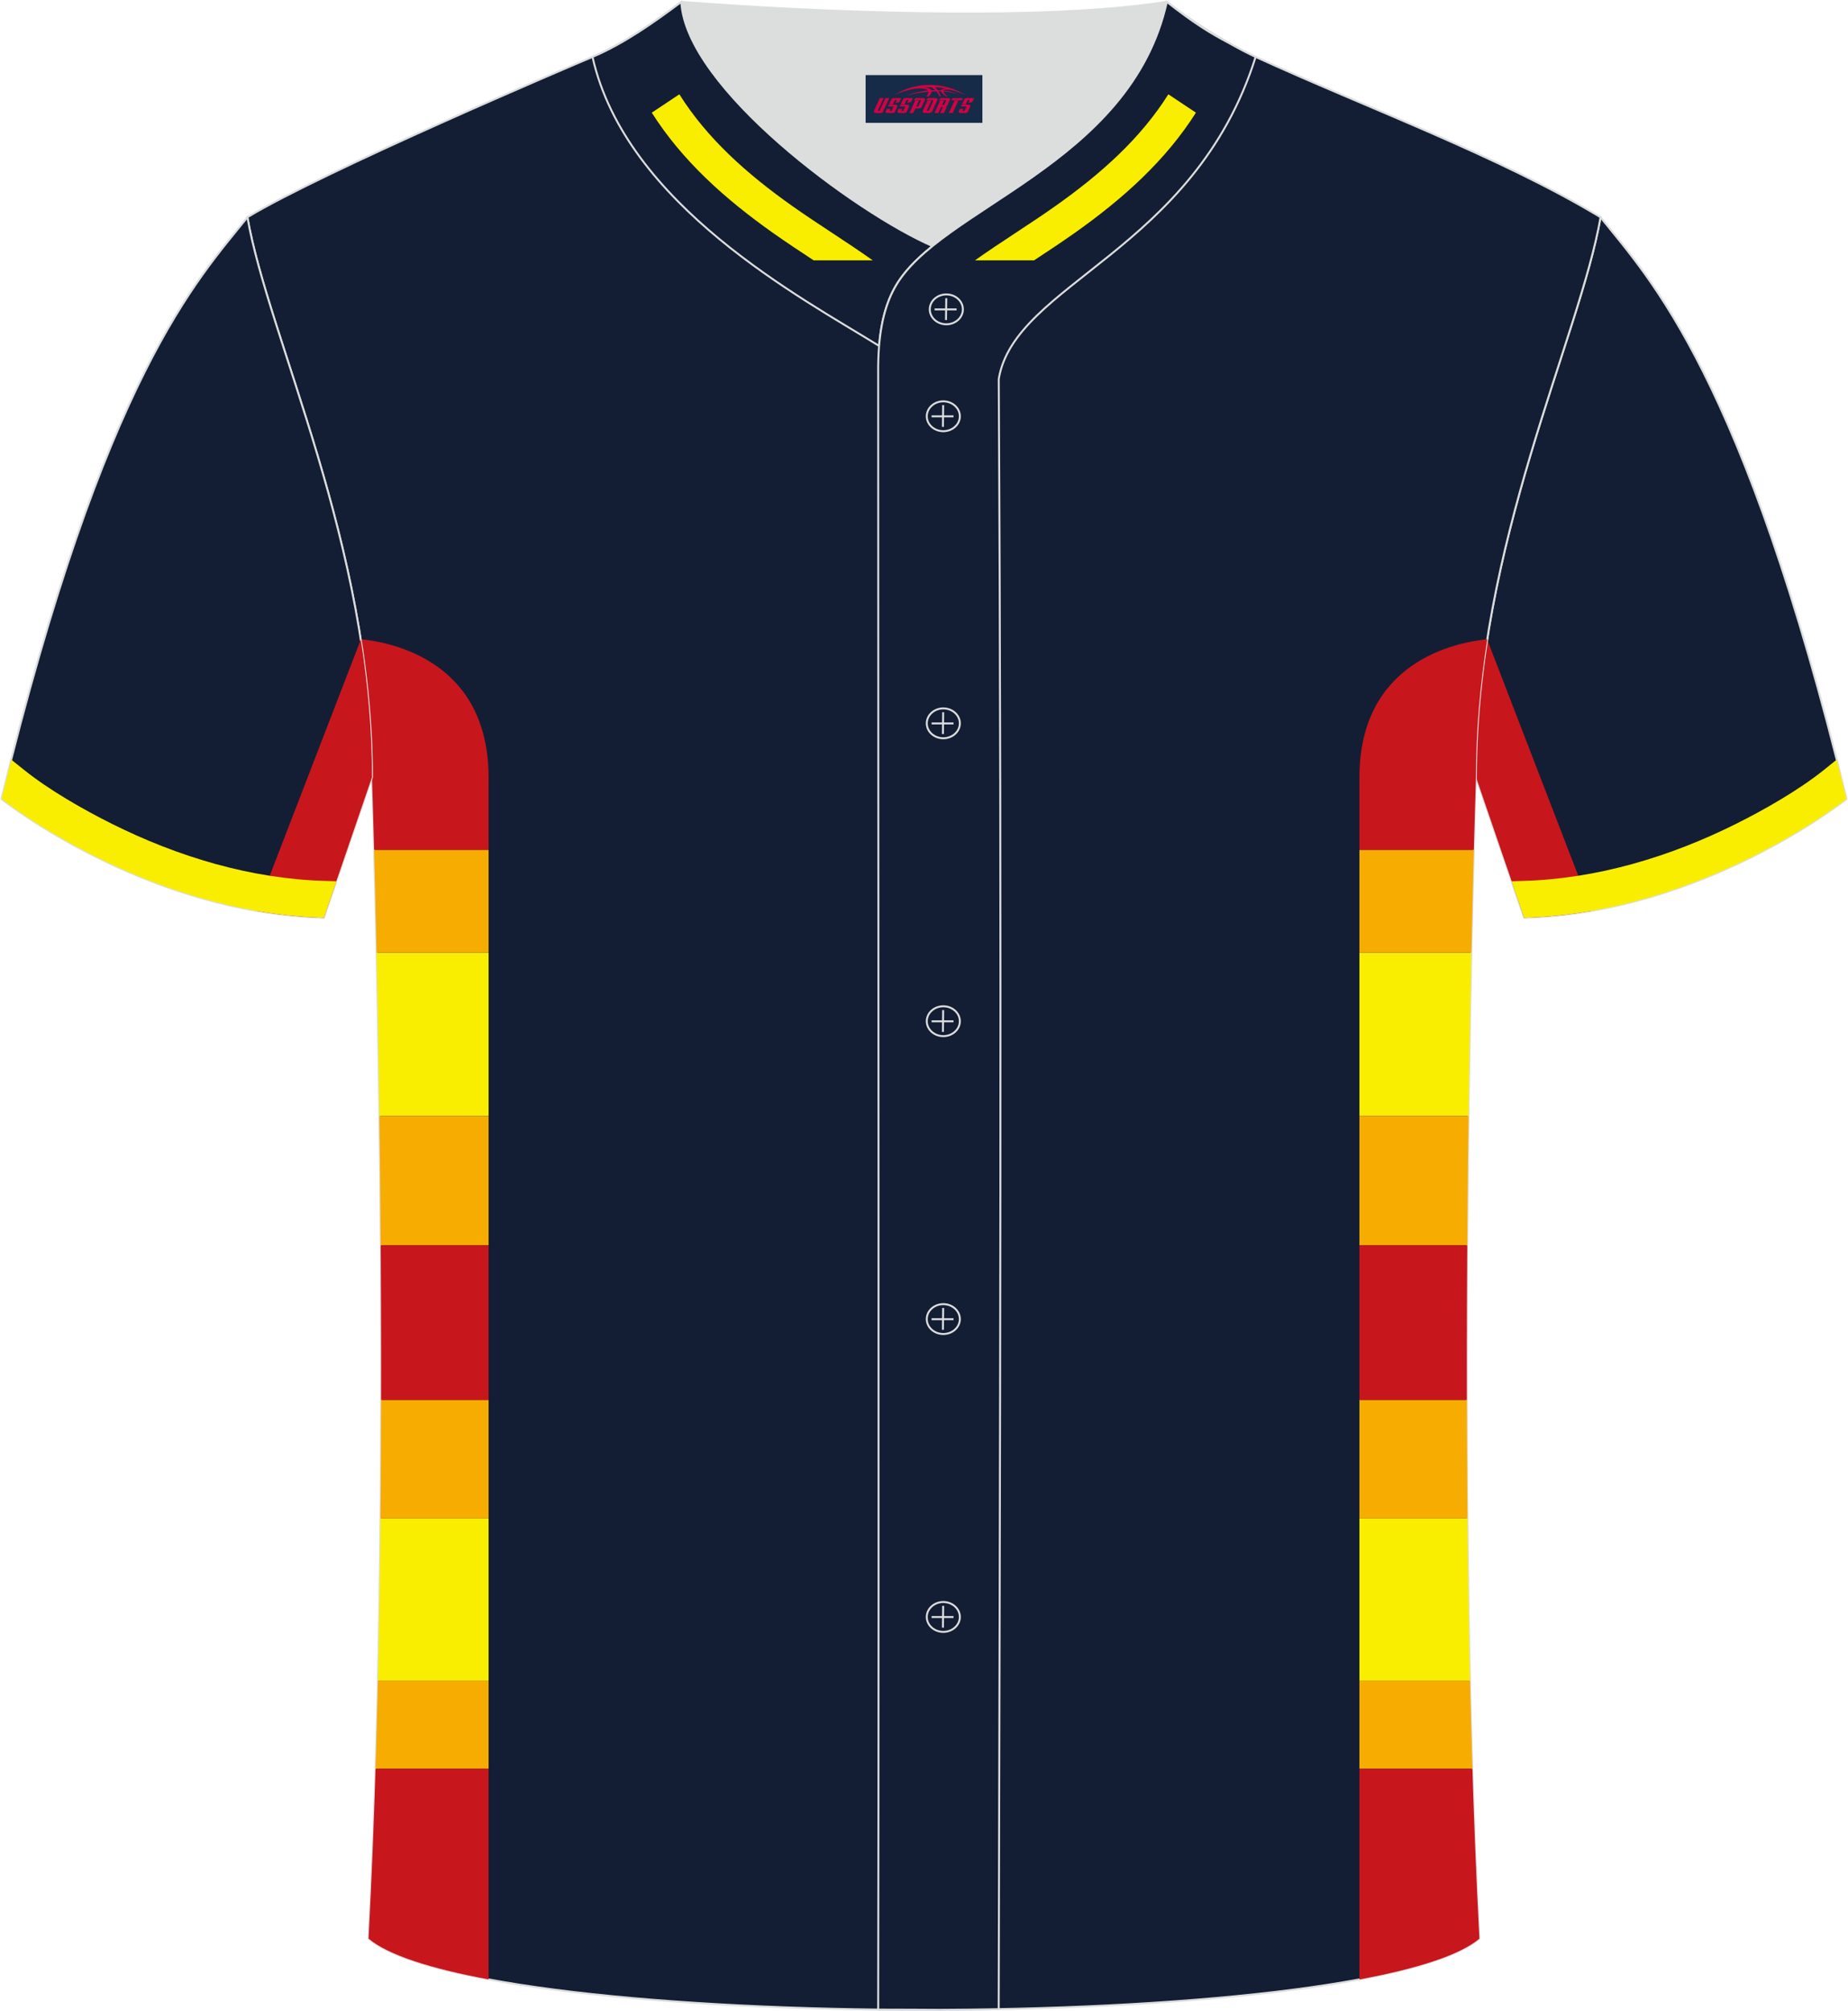
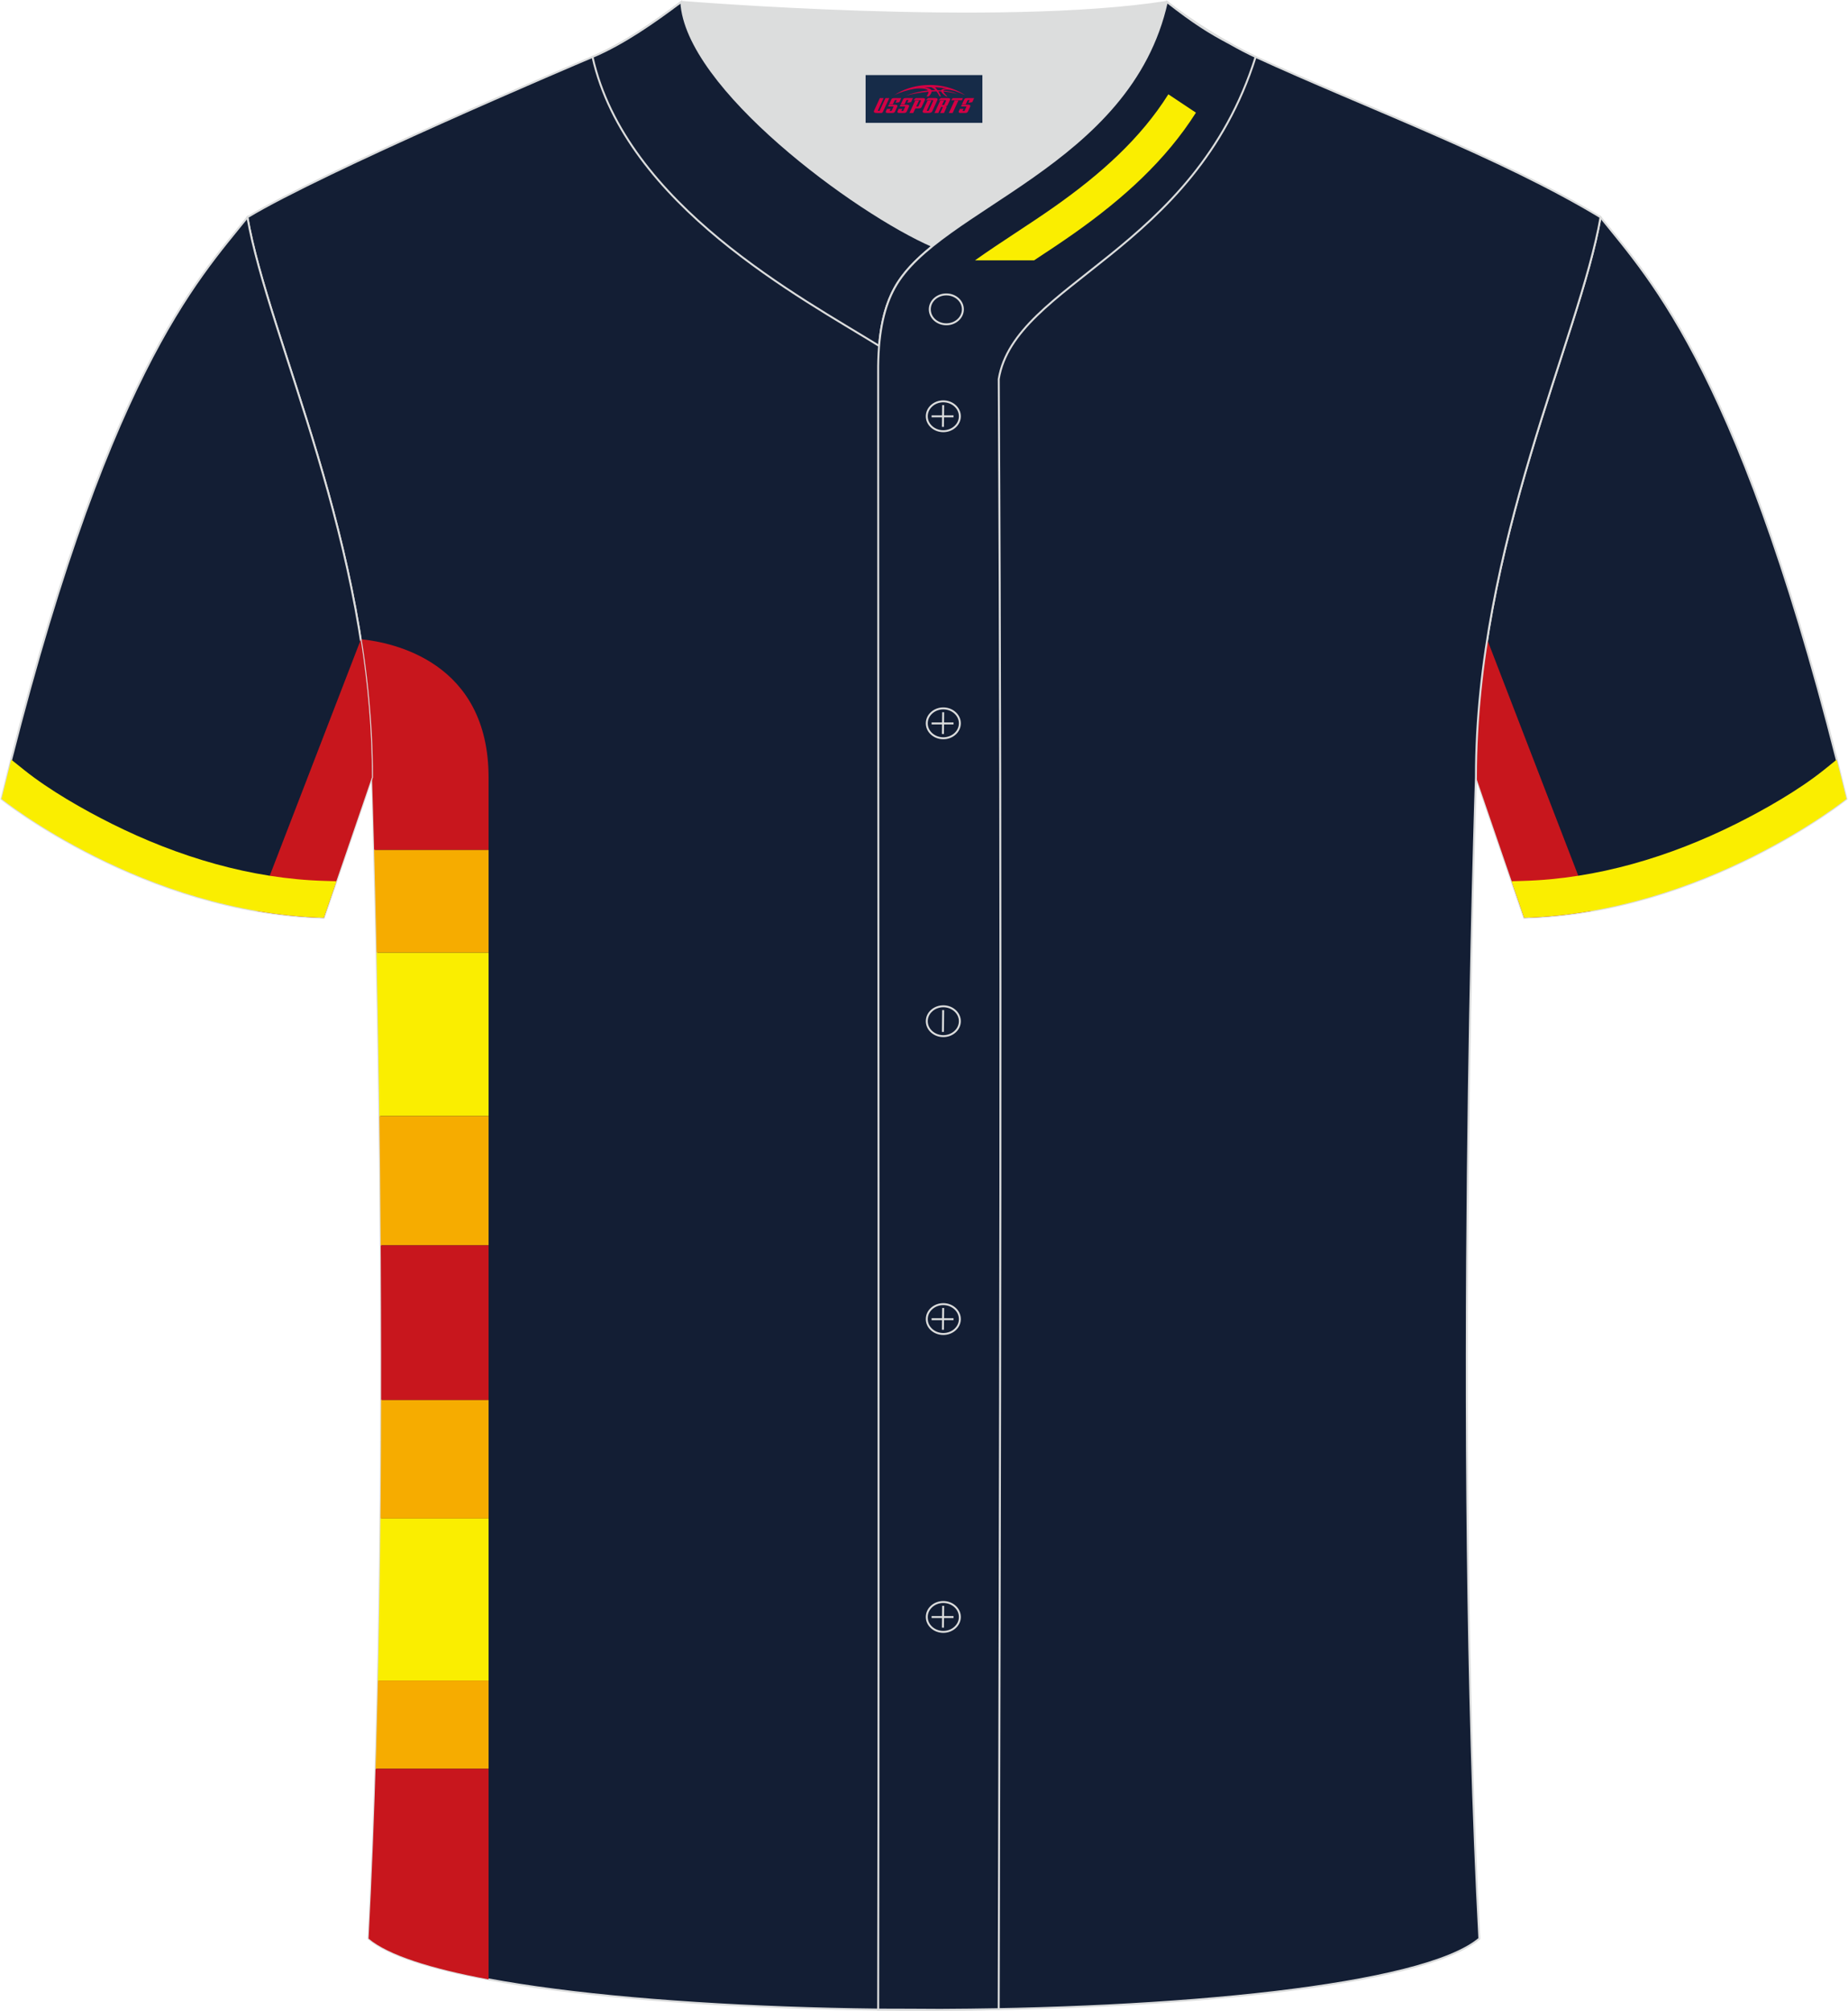
<svg xmlns="http://www.w3.org/2000/svg" xmlns:xlink="http://www.w3.org/1999/xlink" version="1.1" id="图层_1" x="0px" y="0px" width="380.86px" height="414.34px" viewBox="0 0 379.66 413.21" enable-background="new 0 0 379.66 413.21" xml:space="preserve">
  <g>
    <path fill-rule="evenodd" clip-rule="evenodd" fill="#131E34" stroke="#DCDDDD" stroke-width="0.4" stroke-miterlimit="22.926" d="   M328.88,44.65c10.24,12.81,29.37,32.44,50.55,119.52c0,0-29.2,23.38-66.25,24.41c0,0-7.17-20.83-9.9-28.86   C303.28,111.91,324.6,69.42,328.88,44.65z" />
    <g>
      <path fill-rule="evenodd" clip-rule="evenodd" fill="#C8161D" d="M305.59,131.44l21.49,55.72c-4.47,0.78-9.11,1.28-13.89,1.42    c0,0-7.17-20.83-9.9-28.86C303.28,150.04,304.16,140.58,305.59,131.44z" />
      <path fill-rule="evenodd" clip-rule="evenodd" fill="#FAEE00" d="M374.72,158.27c-5.15,4.12-12.13,8.1-17.98,11.02    c-13.55,6.77-28.58,11.31-43.78,11.73l-2.36,0.07l2.58,7.49c37.05-1.03,66.25-24.41,66.25-24.41c-0.67-2.76-1.34-5.45-2.01-8.07    L374.72,158.27z" />
    </g>
    <path fill-rule="evenodd" clip-rule="evenodd" fill="#131E34" stroke="#DCDDDD" stroke-width="0.4" stroke-miterlimit="22.926" d="   M75.67,398.37c5.38-101.42,0.7-238.66,0.7-238.66c0-47.82-21.33-90.3-25.6-115.07c15.76-9.52,66.73-31.17,70.91-32.94   c6.38-2.69,12.75-7.17,18.28-11.32c0,0,65.42,5.41,99.78,0c4.96,3.87,12.53,8.65,18.22,11.3c22.43,10.3,50.25,20.48,70.92,32.96   c-4.29,24.77-25.61,67.26-25.61,115.07c0,0-4.68,137.23,0.7,238.66C280.83,417.89,98.83,417.89,75.67,398.37z" />
    <g>
      <g>
        <g>
          <defs>
            <path id="SVGID_1_" d="M74.06,131.35c6.58,0.66,26.28,4.61,26.28,28.45v246.95c-11.88-2.21-20.66-5-24.67-8.38       c5.38-101.42,0.7-238.66,0.7-238.66C76.37,150,75.5,140.52,74.06,131.35z" />
          </defs>
          <clipPath id="SVGID_2_">
            <use xlink:href="#SVGID_1_" overflow="visible" />
          </clipPath>
          <g clip-path="url(#SVGID_2_)">
            <g>
              <rect x="50.95" y="127.97" fill-rule="evenodd" clip-rule="evenodd" fill="#C8161D" width="72" height="46.7" />
              <rect x="50.95" y="174.67" fill-rule="evenodd" clip-rule="evenodd" fill="#F6AC00" width="72" height="21.11" />
              <rect x="50.95" y="195.79" fill-rule="evenodd" clip-rule="evenodd" fill="#FAEE00" width="72" height="33.54" />
              <rect x="50.95" y="229.33" fill-rule="evenodd" clip-rule="evenodd" fill="#F6AC00" width="72" height="26.58" />
              <rect x="50.95" y="255.91" fill-rule="evenodd" clip-rule="evenodd" fill="#C8161D" width="72" height="31.8" />
              <rect x="50.95" y="287.7" fill-rule="evenodd" clip-rule="evenodd" fill="#F6AC00" width="72" height="24.34" />
              <rect x="50.95" y="312.05" fill-rule="evenodd" clip-rule="evenodd" fill="#FAEE00" width="72" height="33.29" />
              <rect x="50.95" y="345.34" fill-rule="evenodd" clip-rule="evenodd" fill="#F6AC00" width="72" height="18.13" />
              <rect x="50.95" y="363.47" fill-rule="evenodd" clip-rule="evenodd" fill="#C8161D" width="72" height="55.64" />
            </g>
          </g>
        </g>
      </g>
      <g>
        <g>
          <defs>
-             <path id="SVGID_3_" d="M305.59,131.36c-6.59,0.66-26.27,4.62-26.27,28.45v246.95c11.88-2.21,20.65-5,24.66-8.38       c-5.38-101.43-0.7-238.66-0.7-238.66C303.27,150,304.15,140.52,305.59,131.36z" />
-           </defs>
+             </defs>
          <clipPath id="SVGID_4_">
            <use xlink:href="#SVGID_3_" overflow="visible" />
          </clipPath>
          <g clip-path="url(#SVGID_4_)">
            <g>
              <rect x="256.71" y="127.97" fill-rule="evenodd" clip-rule="evenodd" fill="#C8161D" width="72" height="46.7" />
              <rect x="256.71" y="174.67" fill-rule="evenodd" clip-rule="evenodd" fill="#F6AC00" width="72" height="21.11" />
              <rect x="256.71" y="195.79" fill-rule="evenodd" clip-rule="evenodd" fill="#FAEE00" width="72" height="33.54" />
              <rect x="256.71" y="229.33" fill-rule="evenodd" clip-rule="evenodd" fill="#F6AC00" width="72" height="26.58" />
              <rect x="256.71" y="255.91" fill-rule="evenodd" clip-rule="evenodd" fill="#C8161D" width="72" height="31.8" />
              <rect x="256.71" y="287.7" fill-rule="evenodd" clip-rule="evenodd" fill="#F6AC00" width="72" height="24.34" />
              <rect x="256.71" y="312.05" fill-rule="evenodd" clip-rule="evenodd" fill="#FAEE00" width="72" height="33.29" />
              <rect x="256.71" y="345.34" fill-rule="evenodd" clip-rule="evenodd" fill="#F6AC00" width="72" height="18.13" />
              <rect x="256.71" y="363.47" fill-rule="evenodd" clip-rule="evenodd" fill="#C8161D" width="72" height="55.64" />
            </g>
          </g>
        </g>
      </g>
    </g>
    <path fill-rule="evenodd" clip-rule="evenodd" fill="#131E34" stroke="#DCDDDD" stroke-width="0.4" stroke-miterlimit="22.926" d="   M50.77,44.65C40.52,57.46,21.4,77.09,0.22,164.17c0,0,29.2,23.38,66.25,24.41c0,0,7.17-20.83,9.9-28.86   C76.37,111.91,55.05,69.42,50.77,44.65z" />
    <g>
      <path fill-rule="evenodd" clip-rule="evenodd" fill="#C8161D" d="M74.07,131.44l-21.49,55.72c4.47,0.78,9.11,1.28,13.89,1.42    c0,0,7.17-20.83,9.9-28.86C76.37,150.04,75.5,140.58,74.07,131.44z" />
      <path fill-rule="evenodd" clip-rule="evenodd" fill="#FAEE00" d="M4.94,158.27c5.15,4.12,12.13,8.1,17.98,11.02    c13.55,6.77,28.58,11.31,43.78,11.73l2.36,0.07l-2.58,7.49c-37.05-1.03-66.25-24.41-66.25-24.41c0.67-2.76,1.34-5.44,2-8.07    L4.94,158.27z" />
    </g>
    <path fill-rule="evenodd" clip-rule="evenodd" fill="#131E34" stroke="#DCDDDD" stroke-width="0.4" stroke-miterlimit="22.926" d="   M121.76,11.67l-0.06,0.03c6.82,30.45,43.15,49.63,58.89,59.37c0.43-5.16,1.57-8.98,3.2-11.92c1.67-3.06,4.4-5.85,7.78-8.59   c-15.76-6.84-50.74-32.57-51.62-50.17C134.45,4.52,128.12,8.98,121.76,11.67z" />
-     <path fill-rule="evenodd" clip-rule="evenodd" fill="#FAEE00" d="M133.88,23.15c6.19,9.78,14.93,17.67,25.02,24.79   c2.71,1.91,5.48,3.74,8.25,5.56h12.14c-5.4-3.84-11.06-7.3-16.47-11.12c-9.36-6.61-17.54-13.89-23.27-23L133.88,23.15z" />
    <path fill-rule="evenodd" clip-rule="evenodd" fill="#131E34" stroke="#DCDDDD" stroke-width="0.4" stroke-miterlimit="22.926" d="   M252.7,8.95c-4.3-2.28-7.35-4.18-12.96-8.56c-7.49,33.66-46.96,42.31-55.94,58.76c-2.05,3.69-3.31,8.75-3.39,16.1   c0,112.61,0.19,225.1,0,337.71h0.09c4.27,0,8.48,0.03,12.68,0.05c4.01-0.02,8.02-0.06,12-0.14c0.26-111.59,0.66-223.41,0.01-334.98   c3.28-19.78,40.15-26.12,52.8-66.19l-0.02-0.01C256.33,10.93,254.54,9.99,252.7,8.95z" />
    <path fill-rule="evenodd" clip-rule="evenodd" fill="#FAEE00" d="M245.72,23.15c-6.19,9.78-14.93,17.67-25.02,24.79   c-2.71,1.91-5.48,3.74-8.25,5.56h-12.14c5.4-3.84,11.06-7.3,16.47-11.12c9.36-6.61,17.54-13.89,23.27-23L245.72,23.15z" />
    <path fill-rule="evenodd" clip-rule="evenodd" fill="#DCDDDD" d="M191.59,50.56c14.78-11.95,42.05-22.78,48.15-50.17   c-34.36,5.41-99.78,0-99.78,0C140.84,17.99,175.83,43.73,191.59,50.56z" />
    <ellipse fill="none" stroke="#DCDDDD" stroke-width="0.4" stroke-miterlimit="22.926" cx="194.42" cy="63.57" rx="3.4" ry="3.07" />
-     <line fill="none" stroke="#DCDDDD" stroke-width="0.4" stroke-miterlimit="22.926" x1="194.41" y1="61.28" x2="194.35" y2="65.76" />
-     <line fill="none" stroke="#DCDDDD" stroke-width="0.4" stroke-miterlimit="22.926" x1="192.01" y1="63.58" x2="196.53" y2="63.58" />
    <path fill="none" stroke="#DCDDDD" stroke-width="0.4" stroke-miterlimit="22.926" d="M193.8,88.61c1.87,0,3.4-1.38,3.4-3.07   s-1.54-3.07-3.4-3.07c-1.87,0-3.4,1.38-3.4,3.07C190.39,87.23,191.92,88.61,193.8,88.61z" />
    <line fill="none" stroke="#DCDDDD" stroke-width="0.4" stroke-miterlimit="22.926" x1="193.77" y1="83.25" x2="193.72" y2="87.72" />
    <line fill="none" stroke="#DCDDDD" stroke-width="0.4" stroke-miterlimit="22.926" x1="191.39" y1="85.55" x2="195.9" y2="85.55" />
    <path fill="none" stroke="#DCDDDD" stroke-width="0.4" stroke-miterlimit="22.926" d="M193.8,151.71c1.87,0,3.4-1.38,3.4-3.07   s-1.54-3.07-3.4-3.07c-1.87,0-3.4,1.38-3.4,3.07C190.39,150.33,191.92,151.71,193.8,151.71z" />
    <line fill="none" stroke="#DCDDDD" stroke-width="0.4" stroke-miterlimit="22.926" x1="193.77" y1="146.36" x2="193.72" y2="150.83" />
    <line fill="none" stroke="#DCDDDD" stroke-width="0.4" stroke-miterlimit="22.926" x1="191.39" y1="148.66" x2="195.9" y2="148.66" />
    <path fill="none" stroke="#DCDDDD" stroke-width="0.4" stroke-miterlimit="22.926" d="M193.8,212.92c1.87,0,3.4-1.38,3.4-3.07   s-1.54-3.07-3.4-3.07c-1.87,0-3.4,1.38-3.4,3.07C190.4,211.54,191.92,212.92,193.8,212.92z" />
    <line fill="none" stroke="#DCDDDD" stroke-width="0.4" stroke-miterlimit="22.926" x1="193.77" y1="207.57" x2="193.72" y2="212.05" />
-     <line fill="none" stroke="#DCDDDD" stroke-width="0.4" stroke-miterlimit="22.926" x1="191.39" y1="209.87" x2="195.9" y2="209.87" />
    <path fill="none" stroke="#DCDDDD" stroke-width="0.4" stroke-miterlimit="22.926" d="M193.8,274.13c1.87,0,3.4-1.37,3.4-3.07   c0-1.69-1.54-3.07-3.4-3.07c-1.87,0-3.4,1.37-3.4,3.07C190.39,272.75,191.92,274.13,193.8,274.13z" />
    <line fill="none" stroke="#DCDDDD" stroke-width="0.4" stroke-miterlimit="22.926" x1="193.77" y1="268.78" x2="193.72" y2="273.26" />
    <line fill="none" stroke="#DCDDDD" stroke-width="0.4" stroke-miterlimit="22.926" x1="191.39" y1="271.08" x2="195.9" y2="271.08" />
    <path fill="none" stroke="#DCDDDD" stroke-width="0.4" stroke-miterlimit="22.926" d="M193.8,335.34c1.87,0,3.4-1.38,3.4-3.07   s-1.54-3.07-3.4-3.07c-1.87,0-3.4,1.38-3.4,3.07C190.39,333.96,191.92,335.34,193.8,335.34z" />
    <line fill="none" stroke="#DCDDDD" stroke-width="0.4" stroke-miterlimit="22.926" x1="193.77" y1="329.99" x2="193.72" y2="334.47" />
    <line fill="none" stroke="#DCDDDD" stroke-width="0.4" stroke-miterlimit="22.926" x1="191.39" y1="332.29" x2="195.9" y2="332.29" />
  </g>
  <g id="tag_logo">
    <rect y="15.43" fill="#162B48" width="24" height="9.818" x="177.83" />
    <g>
      <path fill="#D30044" d="M193.79,18.62l0.005-0.011c0.131-0.311,1.085-0.262,2.351,0.071c0.715,0.24,1.44,0.54,2.193,0.9    c-0.218-0.147-0.447-0.289-0.682-0.42l0.011,0.005l-0.011-0.005c-1.478-0.845-3.218-1.418-5.1-1.62    c-1.282-0.115-1.658-0.082-2.411-0.055c-2.449,0.142-4.68,0.905-6.458,2.095c1.26-0.638,2.722-1.075,4.195-1.336    c1.467-0.18,2.476-0.033,2.771,0.344c-1.691,0.175-3.469,0.633-4.555,1.075c1.156-0.338,2.967-0.665,4.647-0.813    c0.016,0.251-0.115,0.567-0.415,0.96h0.475c0.376-0.382,0.584-0.725,0.595-1.004c0.333-0.022,0.66-0.033,0.971-0.033    C192.62,19.06,192.83,19.41,193.03,19.8h0.262c-0.125-0.344-0.295-0.687-0.518-1.036c0.207,0,0.393,0.005,0.567,0.011    c0.104,0.267,0.496,0.66,1.058,1.025h0.245c-0.442-0.365-0.753-0.753-0.835-1.004c1.047,0.065,1.696,0.224,2.885,0.513    C195.61,18.88,194.87,18.71,193.79,18.62z M191.35,18.53c-0.164-0.295-0.655-0.485-1.402-0.551    c0.464-0.033,0.922-0.055,1.364-0.055c0.311,0.147,0.589,0.344,0.84,0.589C191.89,18.51,191.62,18.52,191.35,18.53z M193.33,18.58c-0.224-0.016-0.458-0.027-0.715-0.044c-0.147-0.202-0.311-0.398-0.502-0.6c0.082,0,0.164,0.005,0.24,0.011    c0.72,0.033,1.429,0.125,2.138,0.273C193.82,18.18,193.44,18.34,193.33,18.58z" />
      <path fill="#D30044" d="M180.75,20.16L179.58,22.71C179.4,23.08,179.67,23.22,180.15,23.22l0.873,0.005    c0.115,0,0.251-0.049,0.327-0.175l1.342-2.891H181.91L180.69,22.79H180.52c-0.147,0-0.185-0.033-0.147-0.125l1.156-2.504H180.75L180.75,20.16z M182.61,21.51h1.271c0.36,0,0.584,0.125,0.442,0.425L183.85,22.97C183.75,23.19,183.48,23.22,183.25,23.22H182.33c-0.267,0-0.442-0.136-0.349-0.333l0.235-0.513h0.742L182.78,22.75C182.76,22.8,182.8,22.81,182.86,22.81h0.18    c0.082,0,0.125-0.016,0.147-0.071l0.376-0.813c0.011-0.022,0.011-0.044-0.055-0.044H182.44L182.61,21.51L182.61,21.51z M183.43,21.44h-0.78l0.475-1.025c0.098-0.218,0.338-0.256,0.578-0.256H185.15L184.76,21L183.98,21.12l0.262-0.562H183.95c-0.082,0-0.12,0.016-0.147,0.071L183.43,21.44L183.43,21.44z M185.02,21.51L184.85,21.88h1.069c0.06,0,0.06,0.016,0.049,0.044    L185.59,22.74C185.57,22.79,185.53,22.81,185.45,22.81H185.27c-0.055,0-0.104-0.011-0.082-0.06l0.175-0.376H184.62L184.39,22.89C184.29,23.08,184.47,23.22,184.74,23.22h0.916c0.24,0,0.502-0.033,0.605-0.251l0.475-1.031c0.142-0.3-0.082-0.425-0.442-0.425H185.02L185.02,21.51z M185.83,21.44l0.371-0.818c0.022-0.055,0.06-0.071,0.147-0.071h0.295L186.38,21.11l0.791-0.115l0.387-0.845H186.11c-0.24,0-0.48,0.038-0.578,0.256L185.06,21.44L185.83,21.44L185.83,21.44z M188.23,21.9h0.278c0.087,0,0.153-0.022,0.202-0.115    l0.496-1.075c0.033-0.076-0.011-0.12-0.125-0.12H187.68l0.431-0.431h1.522c0.355,0,0.485,0.153,0.393,0.355l-0.676,1.445    c-0.06,0.125-0.175,0.333-0.644,0.327l-0.649-0.005L187.62,23.22H186.84l1.178-2.558h0.785L188.23,21.9L188.23,21.9z     M190.82,22.71c-0.022,0.049-0.06,0.076-0.142,0.076h-0.191c-0.082,0-0.109-0.027-0.082-0.076l0.944-2.051h-0.785l-0.987,2.138    c-0.125,0.273,0.115,0.415,0.453,0.415h0.72c0.327,0,0.649-0.071,0.769-0.322l1.085-2.384c0.093-0.202-0.06-0.355-0.415-0.355    h-1.533l-0.431,0.431h1.38c0.115,0,0.164,0.033,0.131,0.104L190.82,22.71L190.82,22.71z M193.54,21.58h0.278    c0.087,0,0.158-0.022,0.202-0.115l0.344-0.753c0.033-0.076-0.011-0.12-0.125-0.12h-1.402l0.425-0.431h1.527    c0.355,0,0.485,0.153,0.393,0.355l-0.529,1.124c-0.044,0.093-0.147,0.18-0.393,0.18c0.224,0.011,0.256,0.158,0.175,0.327    l-0.496,1.075h-0.785l0.54-1.167c0.022-0.055-0.005-0.087-0.104-0.087h-0.235L192.77,23.22h-0.785l1.178-2.558h0.785L193.54,21.58L193.54,21.58z M196.11,20.67L194.93,23.22h0.785l1.184-2.558H196.11L196.11,20.67z M197.62,20.6l0.202-0.431h-2.1l-0.295,0.431    H197.62L197.62,20.6z M197.6,21.51h1.271c0.36,0,0.584,0.125,0.442,0.425l-0.475,1.031c-0.104,0.218-0.371,0.251-0.605,0.251    h-0.916c-0.267,0-0.442-0.136-0.349-0.333l0.235-0.513h0.742L197.77,22.75c-0.022,0.049,0.022,0.06,0.082,0.06h0.18    c0.082,0,0.125-0.016,0.147-0.071l0.376-0.813c0.011-0.022,0.011-0.044-0.049-0.044h-1.069L197.6,21.51L197.6,21.51z     M198.41,21.44H197.63l0.475-1.025c0.098-0.218,0.338-0.256,0.578-0.256h1.451l-0.387,0.845l-0.791,0.115l0.262-0.562h-0.295    c-0.082,0-0.12,0.016-0.147,0.071L198.41,21.44z" />
    </g>
  </g>
</svg>